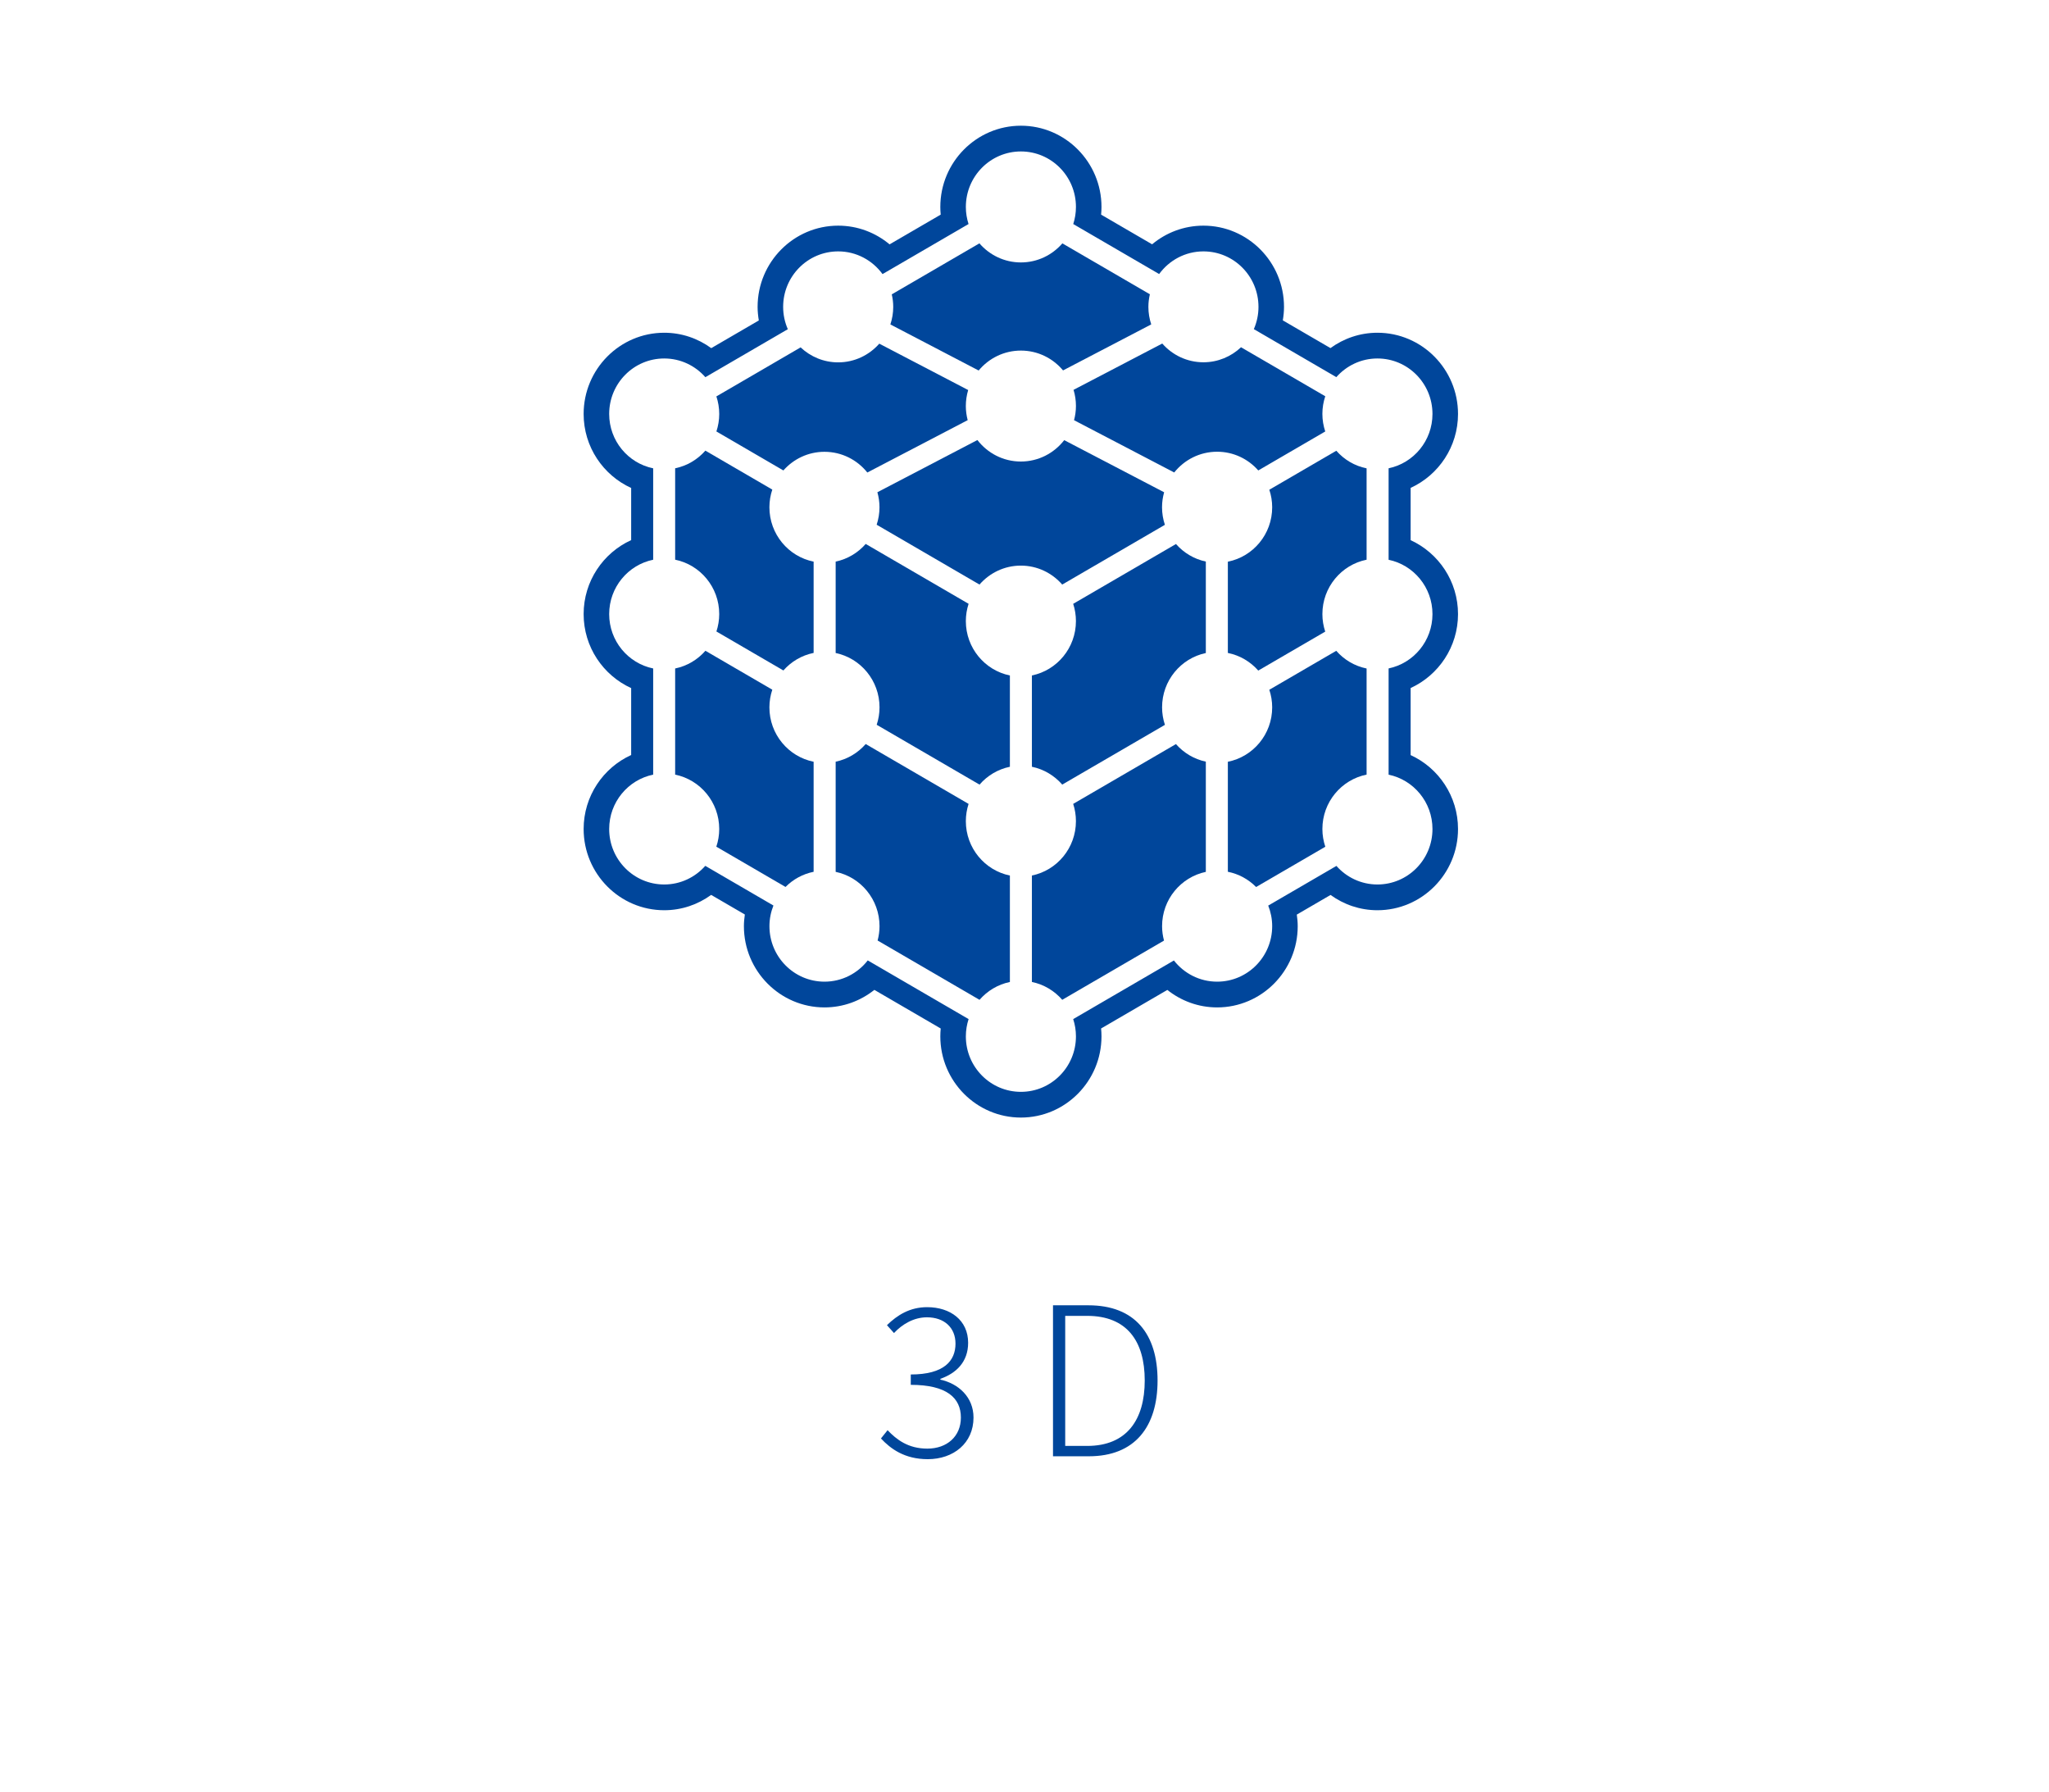
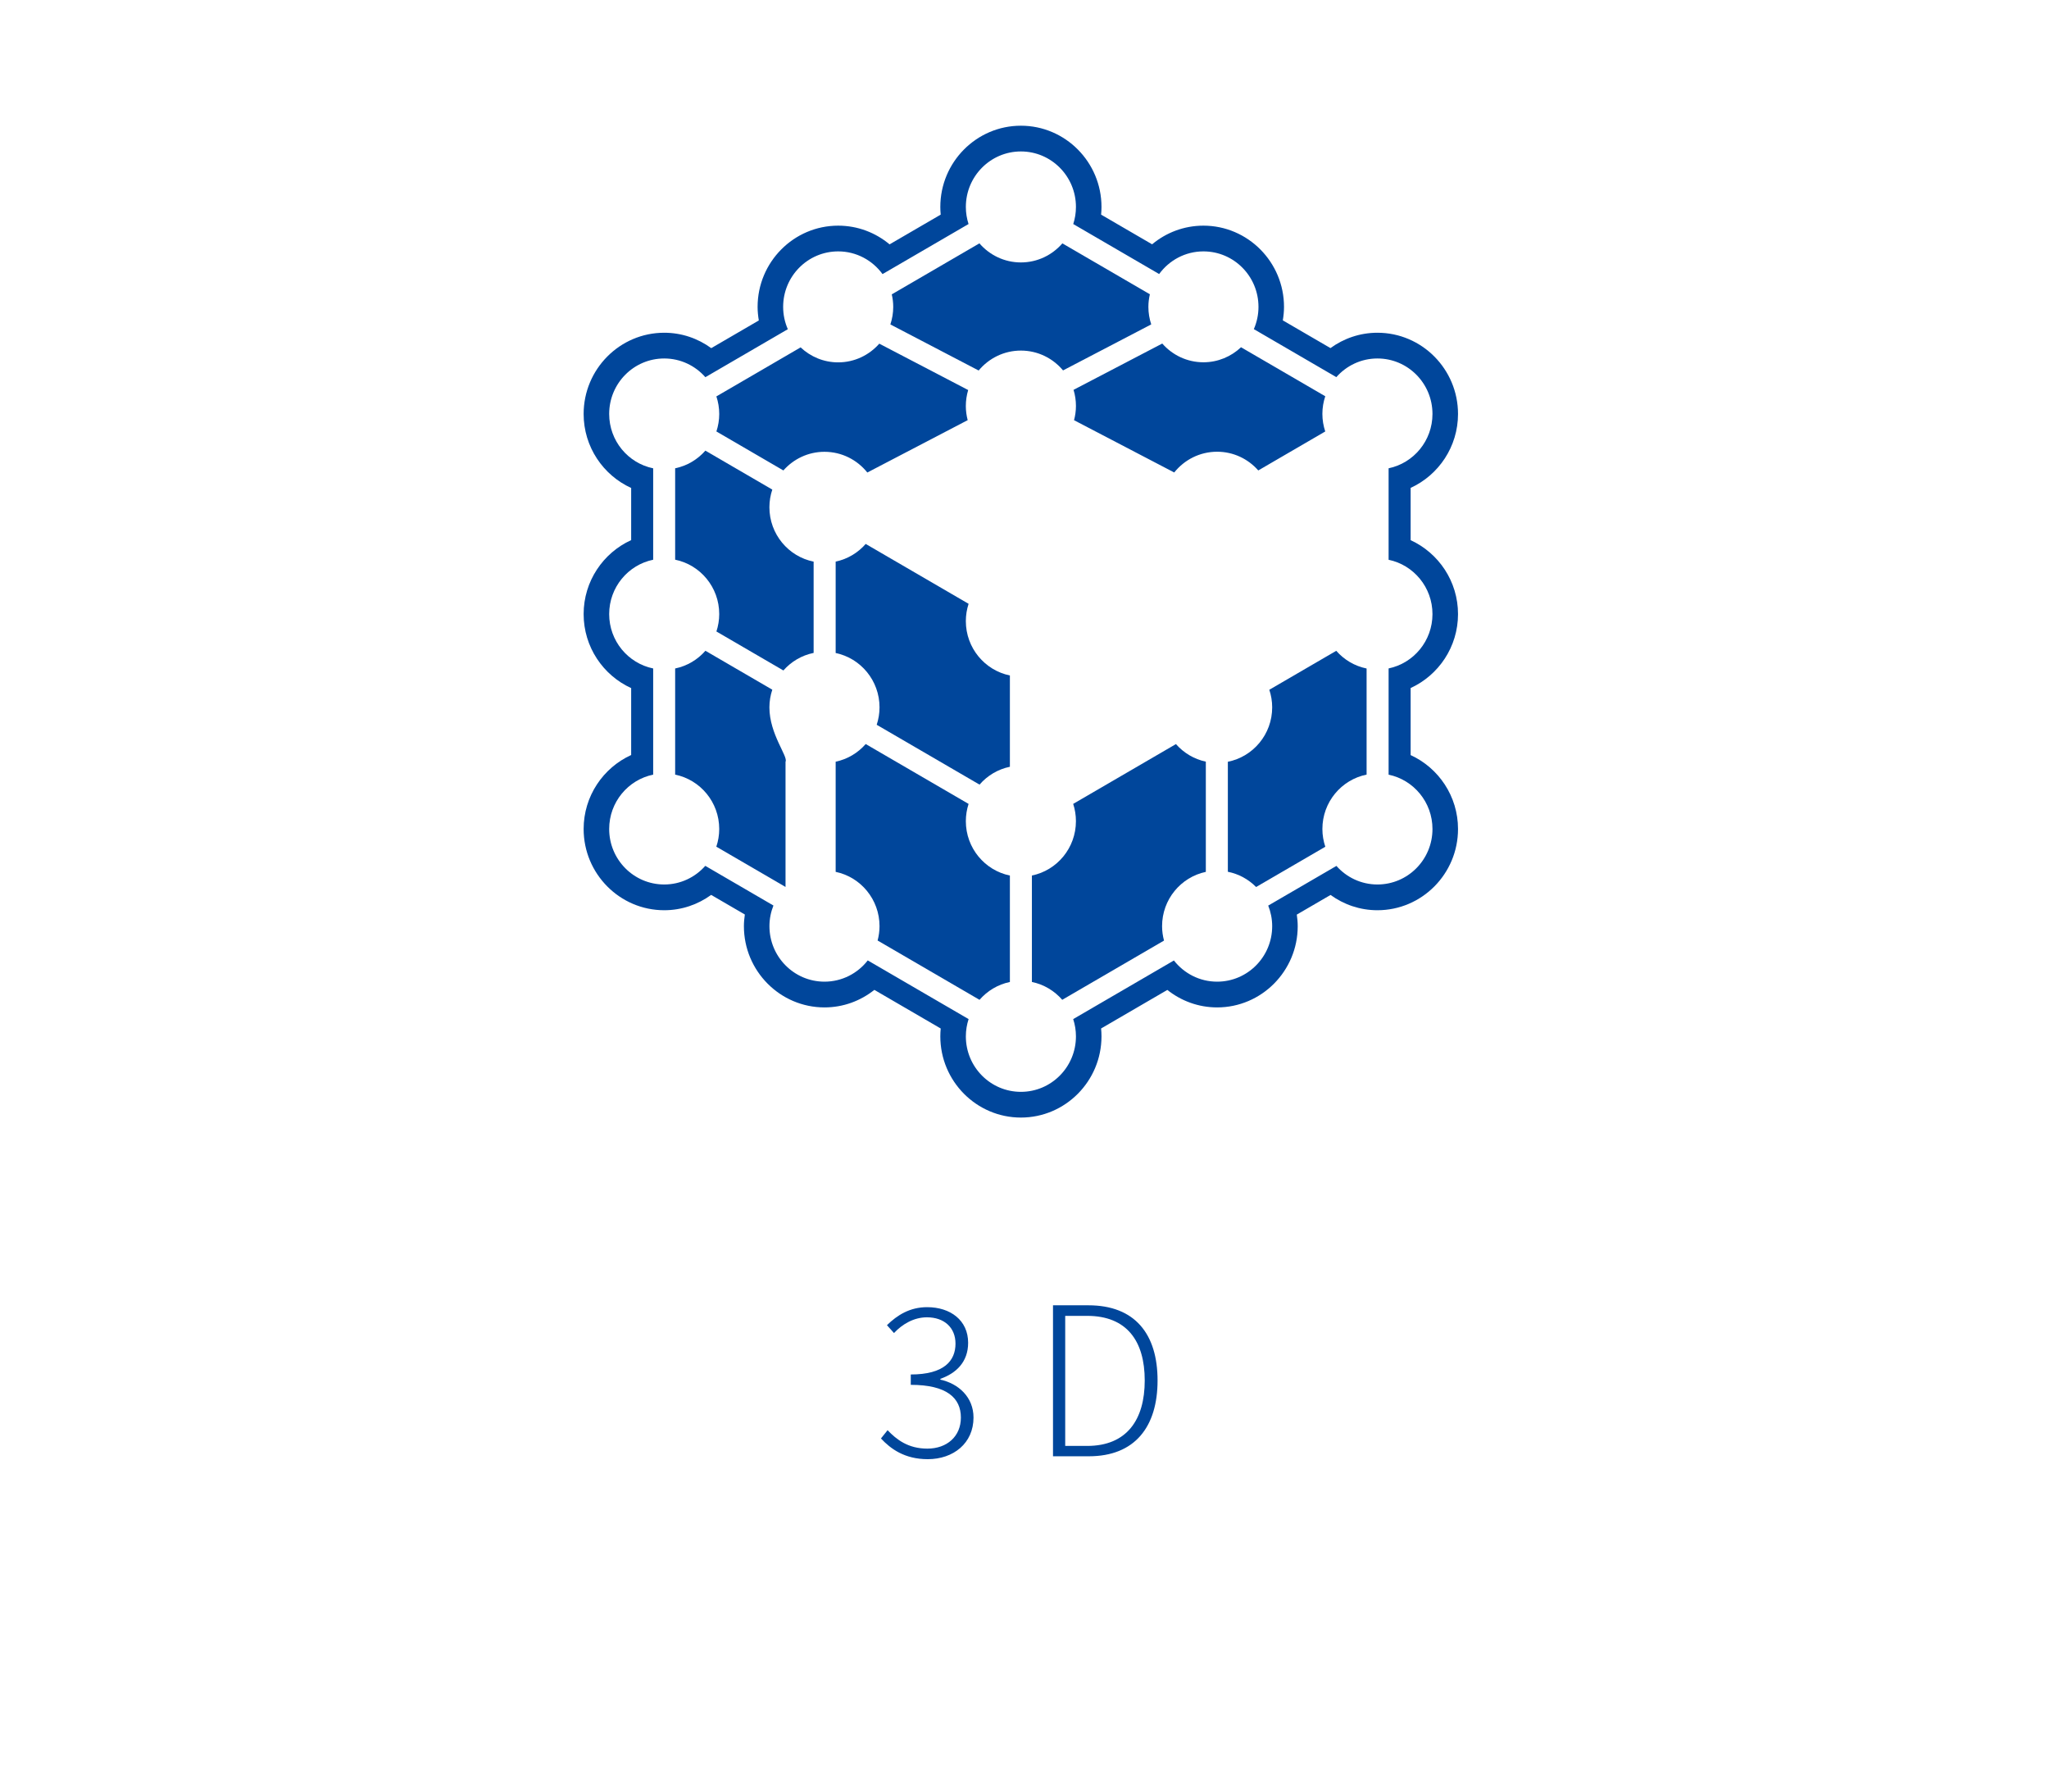
<svg xmlns="http://www.w3.org/2000/svg" viewBox="0 0 167 146" fill="none">
  <path d="M70.69 38.504L78.869 34.237C78.774 33.87 78.718 33.486 78.718 33.089C78.718 32.635 78.786 32.197 78.909 31.783L71.665 28.004C70.843 28.937 69.648 29.528 68.312 29.528C67.128 29.528 66.055 29.062 65.253 28.307L58.387 32.302C58.536 32.752 58.62 33.232 58.62 33.733C58.62 34.231 58.537 34.71 58.389 35.159L63.848 38.335C64.67 37.405 65.864 36.816 67.196 36.816C68.609 36.816 69.868 37.476 70.69 38.504Z" fill="#00469B" />
  <path d="M78.719 66.914C78.719 66.423 78.799 65.951 78.943 65.508L70.558 60.629C69.928 61.348 69.077 61.867 68.109 62.068V71.045C70.15 71.469 71.684 73.29 71.684 75.472C71.684 75.877 71.626 76.267 71.528 76.64L79.834 81.473C80.469 80.744 81.329 80.219 82.309 80.019V71.345C80.261 70.926 78.719 69.102 78.719 66.914Z" fill="#00469B" />
  <path d="M78.719 50.611C78.719 50.119 78.799 49.647 78.944 49.203L70.558 44.324C69.927 45.043 69.077 45.561 68.109 45.763V53.211C70.15 53.636 71.684 55.457 71.684 57.639C71.684 58.136 71.602 58.613 71.454 59.06L79.835 63.936C80.469 63.207 81.329 62.682 82.309 62.482V55.042C80.261 54.623 78.719 52.799 78.719 50.611Z" fill="#00469B" />
  <path d="M62.709 41.333C62.709 40.83 62.794 40.347 62.945 39.895L57.49 36.721C56.856 37.442 56.001 37.961 55.027 38.16V45.607C57.076 46.025 58.619 47.849 58.619 50.038C58.619 50.534 58.537 51.011 58.39 51.458L63.848 54.634C64.483 53.915 65.34 53.4 66.313 53.204V45.766C64.258 45.353 62.709 43.526 62.709 41.333Z" fill="#00469B" />
  <path d="M79.764 30.192C80.587 29.2 81.823 28.568 83.206 28.568C84.586 28.568 85.819 29.197 86.642 30.184L93.829 26.434C93.681 25.985 93.597 25.506 93.597 25.007C93.597 24.653 93.642 24.311 93.718 23.98L86.586 19.831C85.764 20.782 84.556 21.385 83.206 21.385C81.856 21.385 80.648 20.781 79.826 19.83L72.682 23.986C72.758 24.315 72.801 24.656 72.801 25.007C72.801 25.508 72.717 25.988 72.568 26.438L79.764 30.192Z" fill="#00469B" />
-   <path d="M86.574 47.635L94.942 42.766C94.793 42.316 94.709 41.836 94.709 41.336C94.709 40.912 94.771 40.504 94.88 40.114L86.737 35.866C85.915 36.925 84.639 37.609 83.202 37.609C81.761 37.609 80.483 36.921 79.662 35.857L71.51 40.111C71.619 40.501 71.681 40.911 71.681 41.336C71.681 41.833 71.598 42.31 71.451 42.758L79.832 47.634C80.654 46.69 81.858 46.09 83.202 46.09C84.548 46.09 85.751 46.69 86.574 47.635Z" fill="#00469B" />
-   <path d="M62.709 57.641C62.709 57.137 62.794 56.654 62.945 56.201L57.494 53.029C56.86 53.753 56.002 54.273 55.027 54.472V63.122C57.076 63.54 58.619 65.365 58.619 67.553C58.619 68.057 58.534 68.541 58.383 68.994L64.023 72.275C64.637 71.657 65.428 71.218 66.313 71.04V62.073C64.258 61.66 62.709 59.833 62.709 57.641Z" fill="#00469B" />
+   <path d="M62.709 57.641C62.709 57.137 62.794 56.654 62.945 56.201L57.494 53.029C56.86 53.753 56.002 54.273 55.027 54.472V63.122C57.076 63.54 58.619 65.365 58.619 67.553C58.619 68.057 58.534 68.541 58.383 68.994L64.023 72.275V62.073C64.258 61.66 62.709 59.833 62.709 57.641Z" fill="#00469B" />
  <path d="M87.468 65.506C87.612 65.949 87.692 66.421 87.692 66.913C87.692 69.1 86.151 70.925 84.103 71.344V80.018C85.082 80.218 85.942 80.743 86.577 81.471L94.871 76.645C94.771 76.27 94.713 75.878 94.713 75.471C94.713 73.292 96.243 71.474 98.279 71.046V62.065C97.317 61.862 96.471 61.347 95.843 60.633L87.468 65.506Z" fill="#00469B" />
-   <path d="M87.468 49.204C87.612 49.647 87.692 50.119 87.692 50.61C87.692 52.797 86.151 54.622 84.103 55.041V62.481C85.082 62.682 85.942 63.206 86.576 63.934L94.945 59.066C94.796 58.617 94.713 58.138 94.713 57.638C94.713 55.459 96.243 53.641 98.279 53.213V45.76C97.318 45.557 96.473 45.043 95.845 44.33L87.468 49.204Z" fill="#00469B" />
-   <path d="M103.454 39.907C103.603 40.357 103.687 40.837 103.687 41.337C103.687 43.533 102.134 45.361 100.074 45.771V53.207C101.053 53.402 101.915 53.919 102.553 54.643L108.01 51.468C107.862 51.019 107.779 50.54 107.779 50.041C107.779 47.849 109.327 46.022 111.382 45.609V38.165C110.407 37.969 109.549 37.452 108.913 36.73L103.454 39.907Z" fill="#00469B" />
  <path d="M102.554 38.335L108.012 35.159C107.862 34.709 107.778 34.228 107.778 33.726C107.778 33.223 107.863 32.742 108.013 32.29L101.148 28.296C100.346 29.054 99.27 29.521 98.083 29.521C96.747 29.521 95.55 28.929 94.728 27.994L87.498 31.766C87.624 32.183 87.693 32.624 87.693 33.082C87.693 33.484 87.636 33.871 87.538 34.241L95.703 38.501C96.526 37.471 97.785 36.81 99.2 36.81C100.536 36.81 101.732 37.401 102.554 38.335Z" fill="#00469B" />
  <path d="M103.453 56.207C103.603 56.658 103.687 57.139 103.687 57.64C103.687 59.836 102.134 61.664 100.074 62.074V71.038C100.965 71.215 101.761 71.657 102.377 72.28L108.017 68.999C107.865 68.544 107.779 68.059 107.779 67.553C107.779 65.36 109.327 63.533 111.382 63.12V54.474C110.404 54.277 109.544 53.757 108.908 53.033L103.453 56.207Z" fill="#00469B" />
  <path d="M118.833 50.041C118.833 47.364 117.245 45.059 114.971 44.017V39.757C117.245 38.716 118.833 36.41 118.833 33.733C118.833 30.084 115.886 27.114 112.265 27.114C110.836 27.114 109.516 27.582 108.437 28.365L104.553 26.106C104.613 25.748 104.651 25.382 104.651 25.007C104.651 21.357 101.705 18.388 98.083 18.388C96.495 18.388 95.037 18.959 93.9 19.908L89.744 17.49C89.763 17.283 89.775 17.075 89.775 16.863C89.775 13.214 86.829 10.244 83.207 10.244C79.585 10.244 76.639 13.214 76.639 16.863C76.639 17.074 76.651 17.282 76.67 17.489L72.503 19.913C71.366 18.961 69.906 18.388 68.315 18.388C64.694 18.388 61.747 21.357 61.747 25.007C61.747 25.385 61.786 25.753 61.846 26.113L57.969 28.369C56.889 27.583 55.568 27.114 54.137 27.114C50.515 27.114 47.568 30.084 47.568 33.733C47.568 36.415 49.162 38.724 51.442 39.763V44.012C49.162 45.051 47.568 47.36 47.568 50.041C47.568 52.723 49.162 55.032 51.442 56.071V61.524C49.162 62.563 47.568 64.873 47.568 67.554C47.568 71.204 50.515 74.172 54.137 74.172C55.565 74.172 56.883 73.706 57.962 72.923L60.707 74.52C60.662 74.832 60.631 75.148 60.631 75.472C60.631 79.121 63.578 82.091 67.199 82.091C68.734 82.091 70.143 81.554 71.263 80.662L76.671 83.809C76.651 84.019 76.639 84.233 76.639 84.449C76.639 88.099 79.585 91.067 83.207 91.067C86.829 91.067 89.775 88.099 89.775 84.449C89.775 84.232 89.763 84.019 89.743 83.807L95.142 80.666C96.26 81.555 97.668 82.091 99.2 82.091C102.821 82.091 105.768 79.121 105.768 75.472C105.768 75.15 105.737 74.837 105.693 74.528L108.444 72.927C109.522 73.707 110.839 74.172 112.265 74.172C115.886 74.172 118.833 71.204 118.833 67.554C118.833 64.877 117.245 62.571 114.971 61.53V56.066C117.245 55.024 118.833 52.718 118.833 50.041ZM116.751 67.553C116.751 70.05 114.743 72.074 112.265 72.074C110.935 72.074 109.743 71.487 108.922 70.561L103.364 73.794C103.57 74.314 103.687 74.879 103.687 75.472C103.687 77.969 101.678 79.993 99.2 79.993C97.77 79.993 96.499 79.317 95.677 78.266L87.469 83.043C87.613 83.486 87.693 83.958 87.693 84.45C87.693 86.947 85.684 88.971 83.207 88.971C80.729 88.971 78.72 86.947 78.72 84.45C78.72 83.958 78.8 83.486 78.944 83.043L70.725 78.261C69.904 79.314 68.631 79.993 67.199 79.993C64.721 79.993 62.712 77.969 62.712 75.472C62.712 74.876 62.83 74.309 63.037 73.788L57.483 70.556C56.661 71.486 55.468 72.074 54.136 72.074C51.658 72.074 49.65 70.05 49.65 67.553C49.65 65.366 51.19 63.542 53.236 63.123V54.471C51.19 54.052 49.65 52.228 49.65 50.041C49.65 47.855 51.19 46.031 53.236 45.611V38.162C51.19 37.743 49.65 35.919 49.65 33.732C49.65 31.235 51.658 29.211 54.136 29.211C55.472 29.211 56.668 29.803 57.49 30.736L64.21 26.826C63.966 26.269 63.829 25.654 63.829 25.006C63.829 22.509 65.837 20.485 68.315 20.485C69.8 20.485 71.112 21.215 71.929 22.335L78.94 18.256C78.799 17.817 78.72 17.349 78.72 16.863C78.72 14.366 80.729 12.341 83.207 12.341C85.684 12.341 87.693 14.366 87.693 16.863C87.693 17.35 87.615 17.818 87.473 18.257L94.474 22.33C95.291 21.213 96.601 20.485 98.084 20.485C100.562 20.485 102.57 22.509 102.57 25.006C102.57 25.652 102.434 26.265 102.192 26.82L108.915 30.732C109.737 29.801 110.931 29.211 112.265 29.211C114.743 29.211 116.751 31.235 116.751 33.732C116.751 35.915 115.217 37.736 113.176 38.16V45.614C115.217 46.038 116.751 47.859 116.751 50.041C116.751 52.224 115.217 54.045 113.176 54.469V63.125C115.217 63.55 116.751 65.37 116.751 67.553Z" fill="#00469B" />
  <path d="M75.615 118.904C73.708 118.904 72.577 118.044 71.8 117.217L72.341 116.542C73.066 117.301 74.011 118.044 75.581 118.044C77.184 118.044 78.315 117.048 78.315 115.512C78.315 113.926 77.184 112.846 74.231 112.846V112.002C76.948 112.002 77.876 110.888 77.876 109.487C77.876 108.188 76.965 107.344 75.547 107.344C74.484 107.344 73.539 107.901 72.864 108.626L72.29 107.985C73.134 107.158 74.163 106.517 75.564 106.517C77.454 106.517 78.906 107.58 78.906 109.42C78.906 110.972 77.944 111.9 76.644 112.356V112.424C78.112 112.744 79.344 113.841 79.344 115.512C79.344 117.605 77.707 118.904 75.615 118.904ZM85.823 118.668V106.365H88.708C92.506 106.365 94.345 108.711 94.345 112.491C94.345 116.255 92.506 118.668 88.742 118.668H85.823ZM86.818 117.824H88.607C91.847 117.824 93.299 115.681 93.299 112.491C93.299 109.285 91.847 107.226 88.607 107.226H86.818V117.824Z" fill="#00469B" />
</svg>